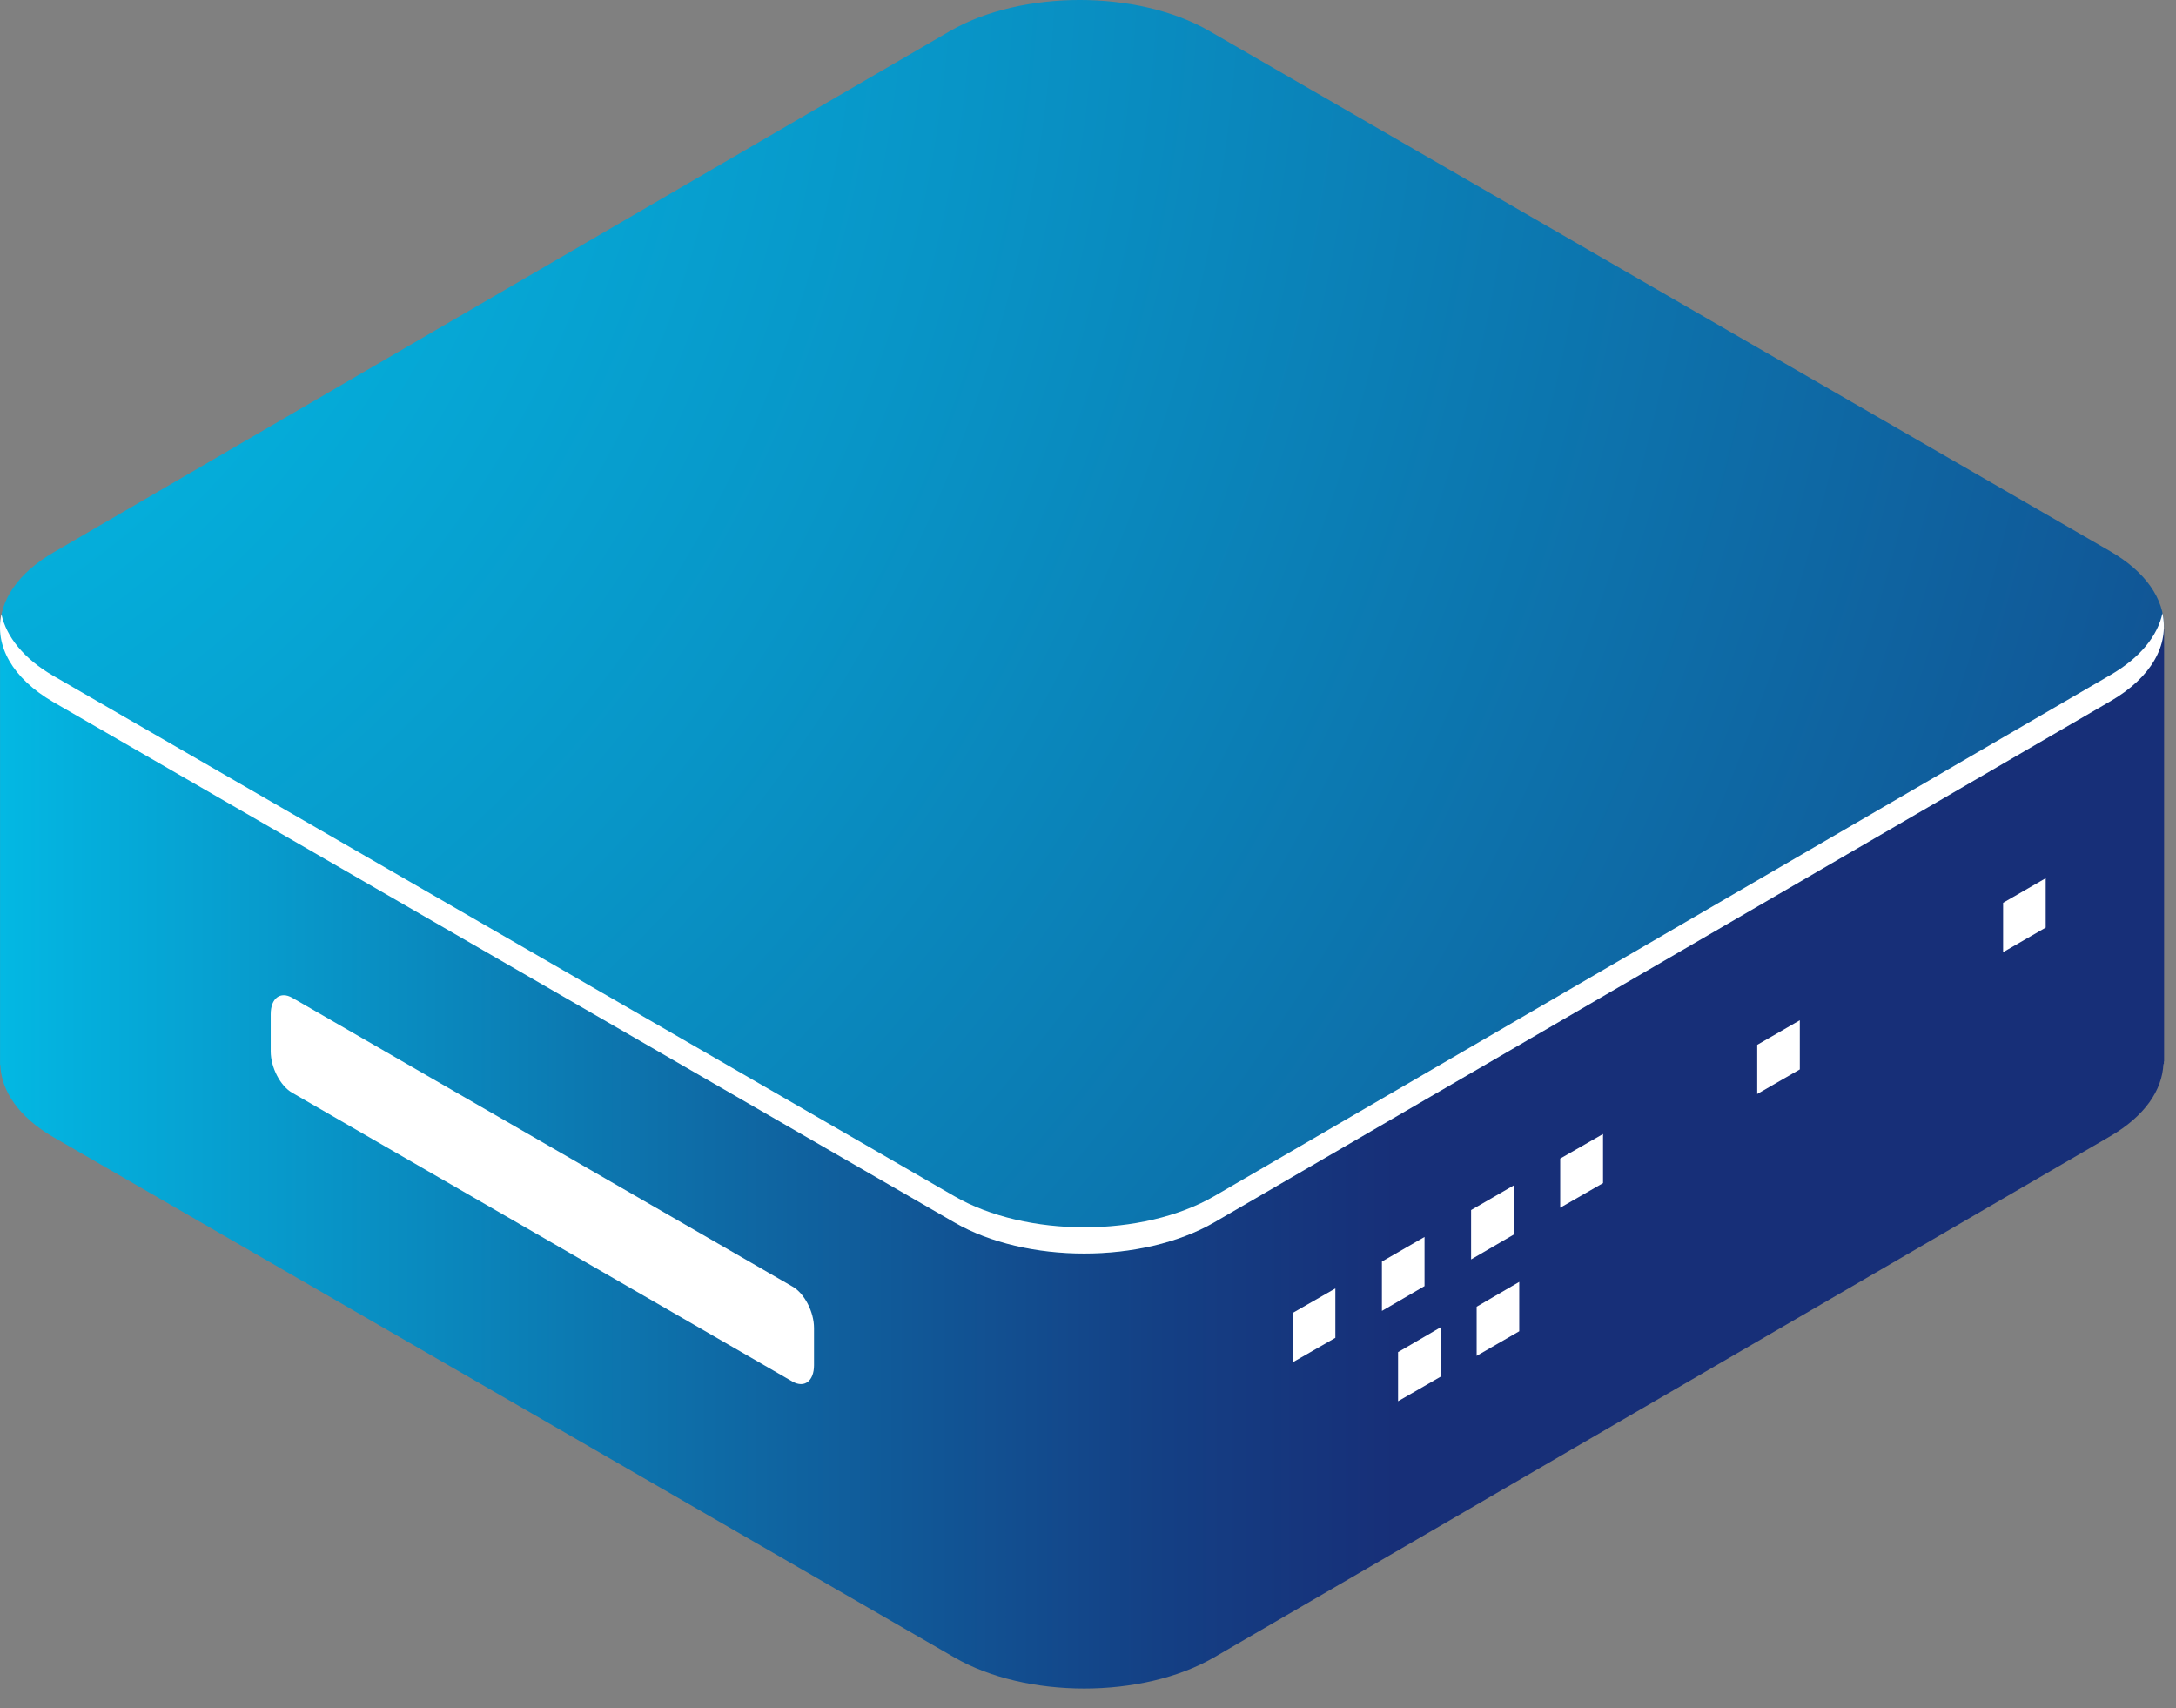
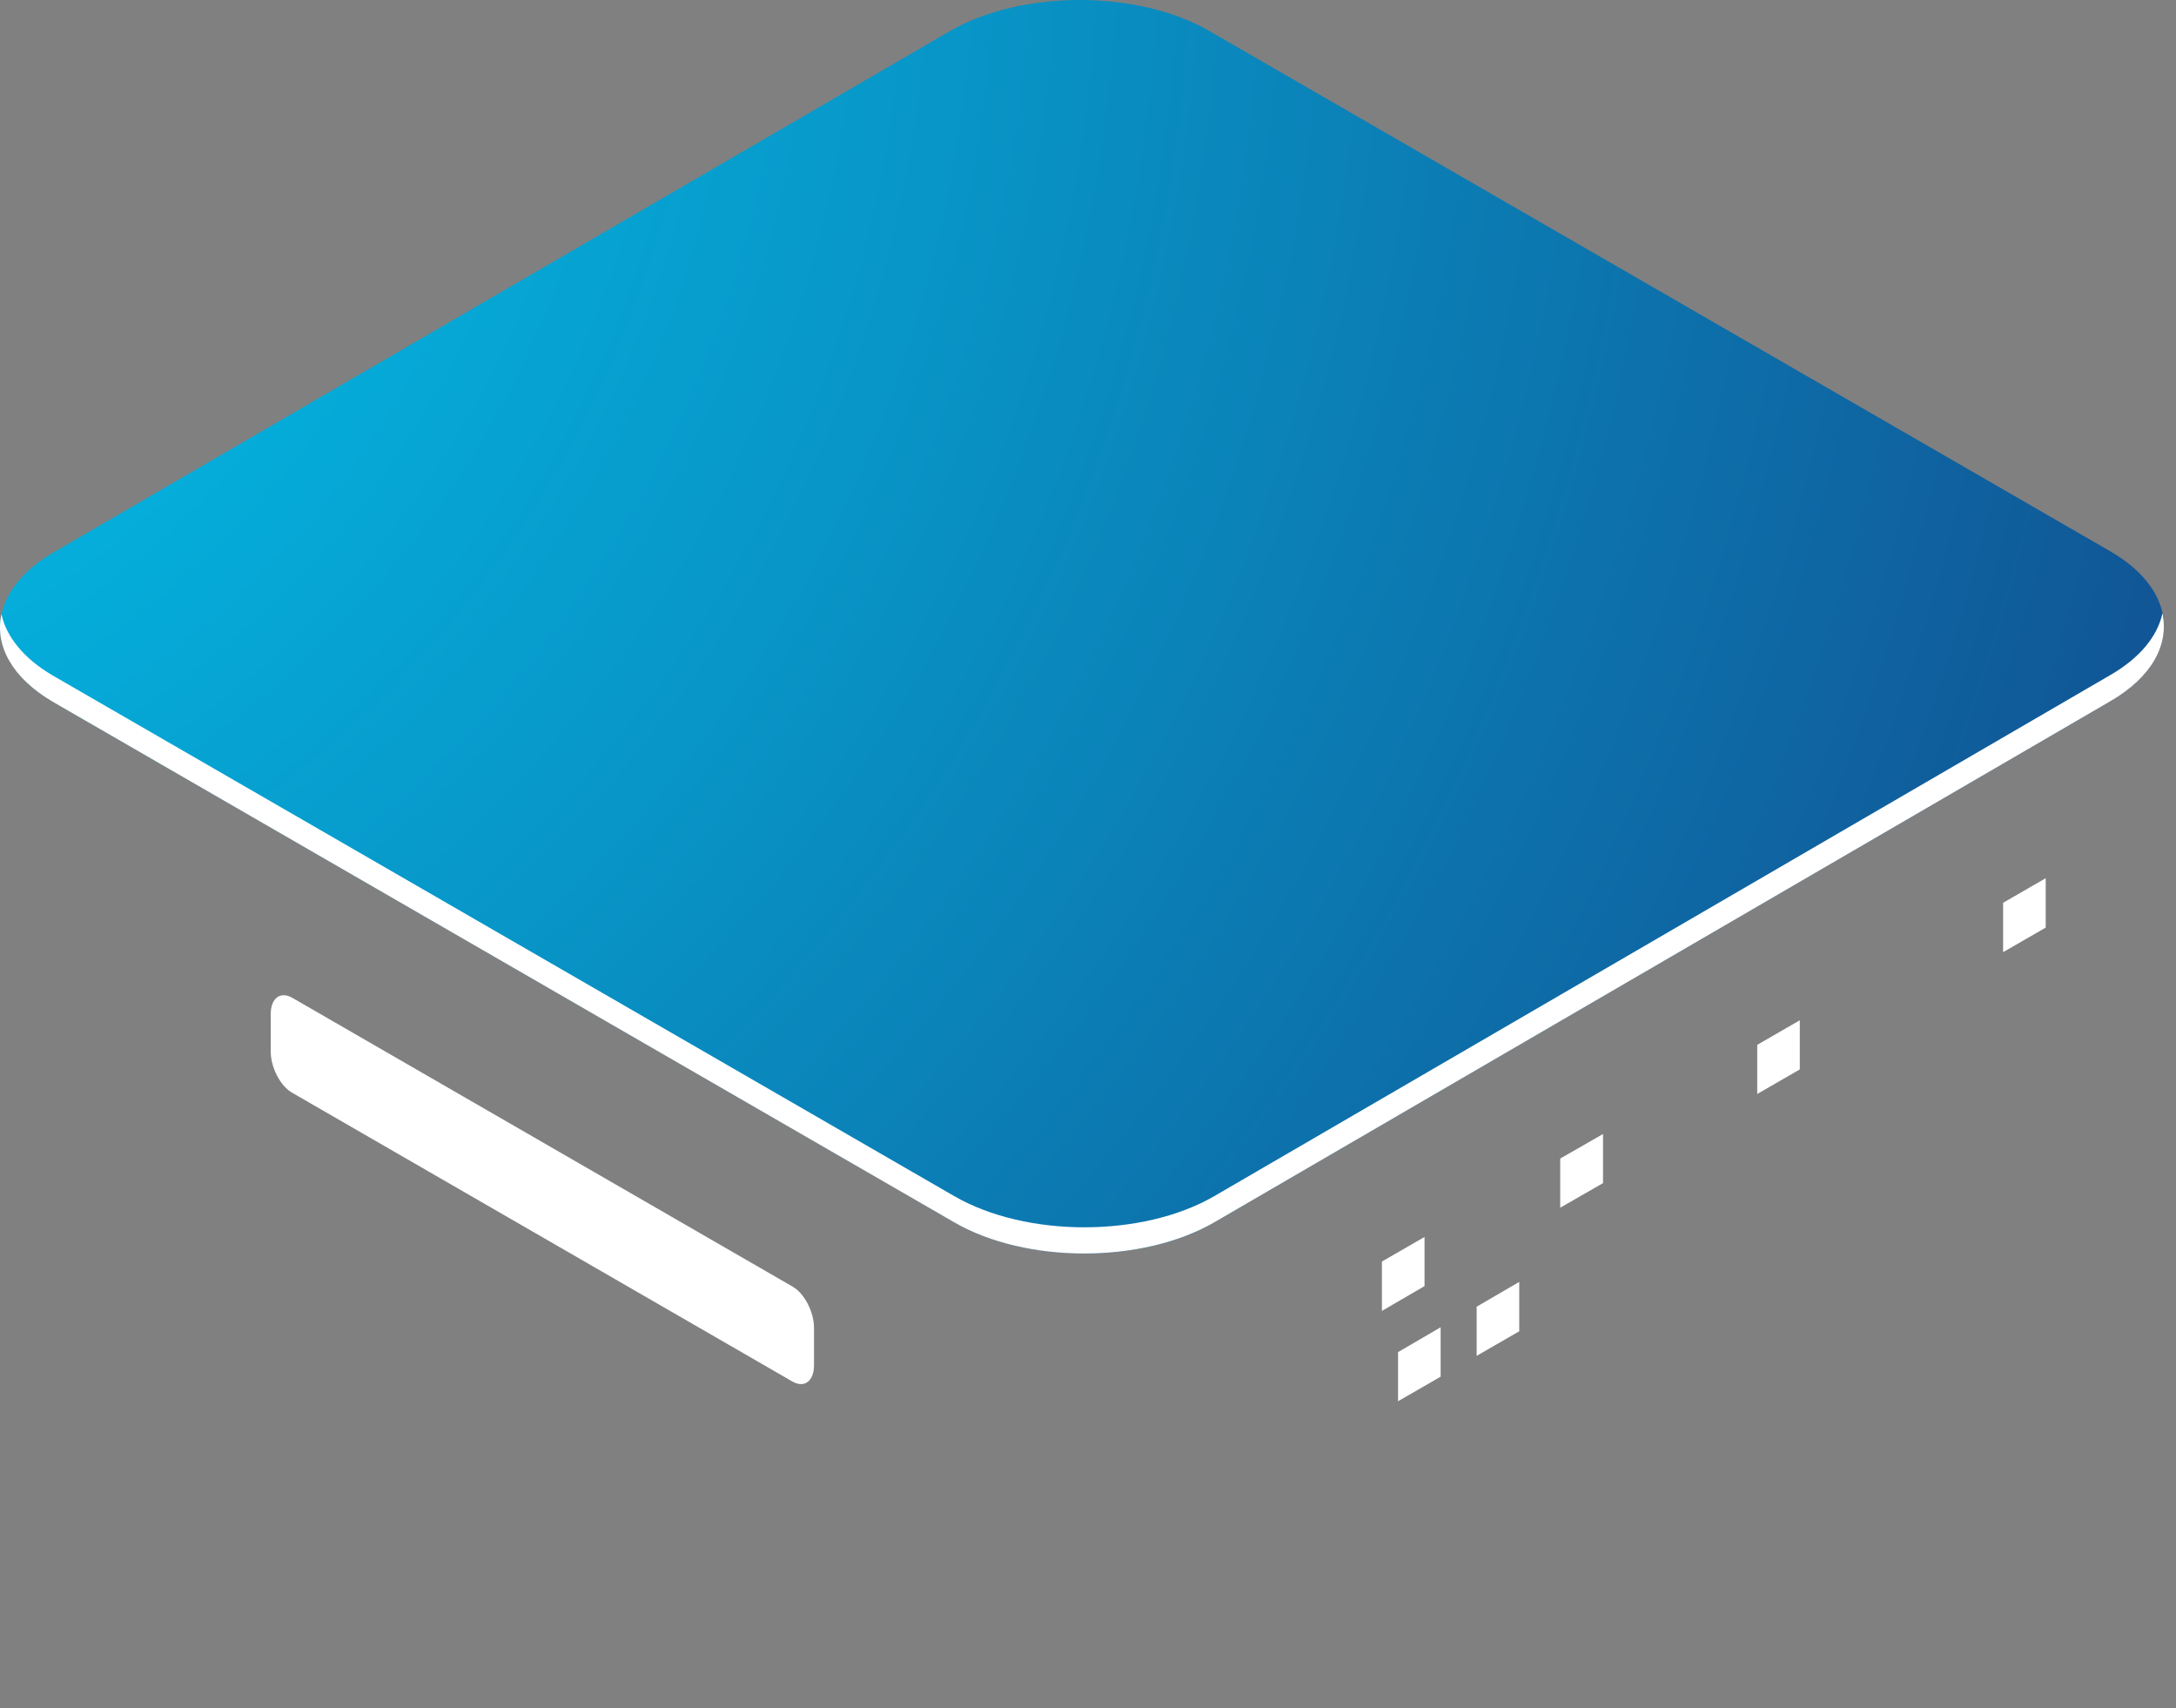
<svg xmlns="http://www.w3.org/2000/svg" width="93" height="73" viewBox="0 0 93 73" fill="none">
  <rect x="0" y="0" width="93" height="73" fill="#808080" stroke="none" />
-   <path d="M92.492 45.358V26.898L69.162 30.008L51.692 19.918C48.632 18.148 43.662 18.148 40.602 19.918L37.882 21.648L0.002 26.698V45.498H0.012C0.052 46.618 0.802 47.738 2.292 48.598L40.792 70.828C43.852 72.598 48.822 72.598 51.882 70.828L90.182 48.558C91.662 47.698 92.412 46.588 92.462 45.468H92.482V45.358H92.492Z" fill="url(#paint0_linear_414_963)" />
  <path d="M90.191 23.558L51.691 1.327C48.631 -0.443 43.661 -0.443 40.601 1.327L2.301 23.598C-0.759 25.367 -0.759 28.238 2.301 30.008L40.801 52.237C43.861 54.008 48.831 54.008 51.891 52.237L90.191 29.968C93.251 28.198 93.251 25.328 90.191 23.558Z" fill="url(#paint1_radial_414_963)" />
  <path d="M90.191 28.848L51.891 51.117C48.831 52.888 43.861 52.888 40.791 51.117L2.291 28.887C1.011 28.148 0.271 27.207 0.061 26.247C-0.229 27.587 0.511 28.977 2.291 30.008L40.791 52.237C43.851 54.008 48.821 54.008 51.891 52.237L90.191 29.968C91.971 28.938 92.711 27.547 92.421 26.207C92.211 27.177 91.471 28.108 90.191 28.848Z" fill="white" />
-   <path d="M57.072 57.168L55.242 58.218V56.108L57.072 55.058V57.168Z" fill="white" />
  <path d="M60.883 54.958L59.062 56.018V53.908L60.883 52.858V54.958Z" fill="white" />
-   <path d="M64.693 52.758L62.873 53.818V51.708L64.693 50.657V52.758Z" fill="white" />
  <path d="M61.572 58.828L59.752 59.877V57.778L61.572 56.718V58.828Z" fill="white" />
  <path d="M64.931 56.888L63.111 57.938V55.838L64.931 54.778V56.888Z" fill="white" />
  <path d="M76.922 45.698L75.102 46.748V44.648L76.922 43.598V45.698Z" fill="white" />
  <path d="M87.431 39.638L85.611 40.688V38.578L87.431 37.528V39.638Z" fill="white" />
  <path d="M68.512 50.557L66.682 51.608V49.508L68.512 48.458V50.557Z" fill="white" />
  <path d="M33.87 59.037L12.49 46.697C11.98 46.407 11.57 45.617 11.57 44.927V43.337C11.57 42.657 11.98 42.347 12.49 42.637L33.87 54.977C34.38 55.267 34.79 56.057 34.79 56.747V58.337C34.79 59.017 34.38 59.327 33.87 59.037Z" fill="white" />
  <defs>
    <linearGradient id="paint0_linear_414_963" x1="-5.568" y1="45.378" x2="59.662" y2="45.378" gradientUnits="userSpaceOnUse">
      <stop stop-color="#01C8EF" />
      <stop offset="0.13" stop-color="#04B0DD" />
      <stop offset="0.55" stop-color="#0E6BA6" />
      <stop offset="0.85" stop-color="#143F84" />
      <stop offset="1" stop-color="#172F78" />
    </linearGradient>
    <radialGradient id="paint1_radial_414_963" cx="0" cy="0" r="1" gradientUnits="userSpaceOnUse" gradientTransform="translate(-17.129 -3.522) scale(145.66 145.66)">
      <stop stop-color="#01C8EF" />
      <stop offset="0.14" stop-color="#03BAE4" />
      <stop offset="0.4" stop-color="#0895C7" />
      <stop offset="0.76" stop-color="#105A99" />
      <stop offset="1" stop-color="#172F78" />
    </radialGradient>
  </defs>
</svg>